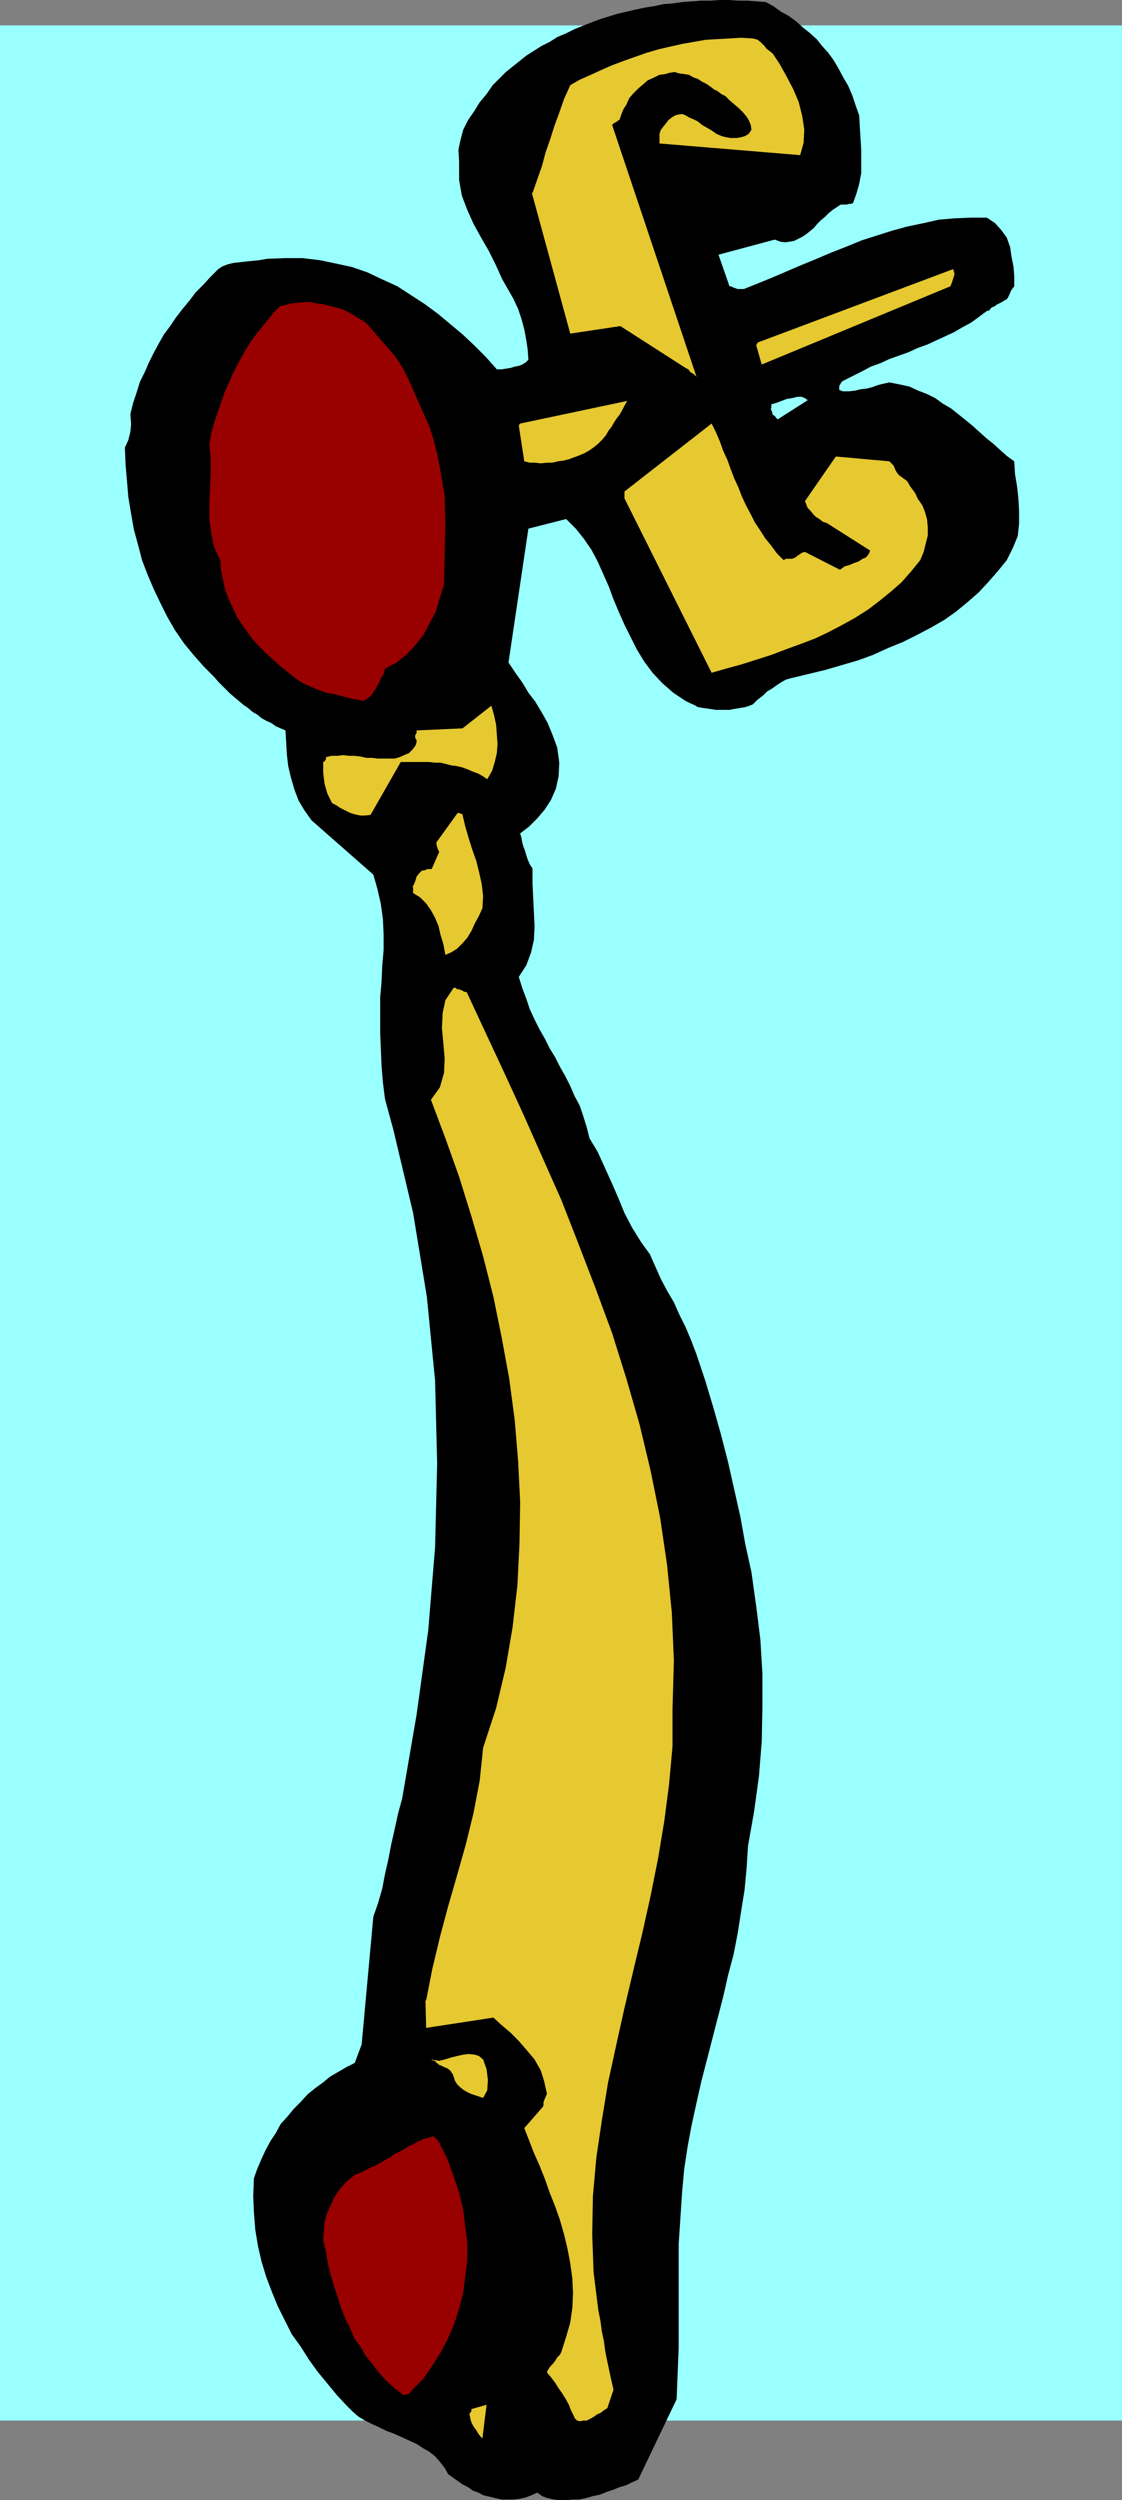
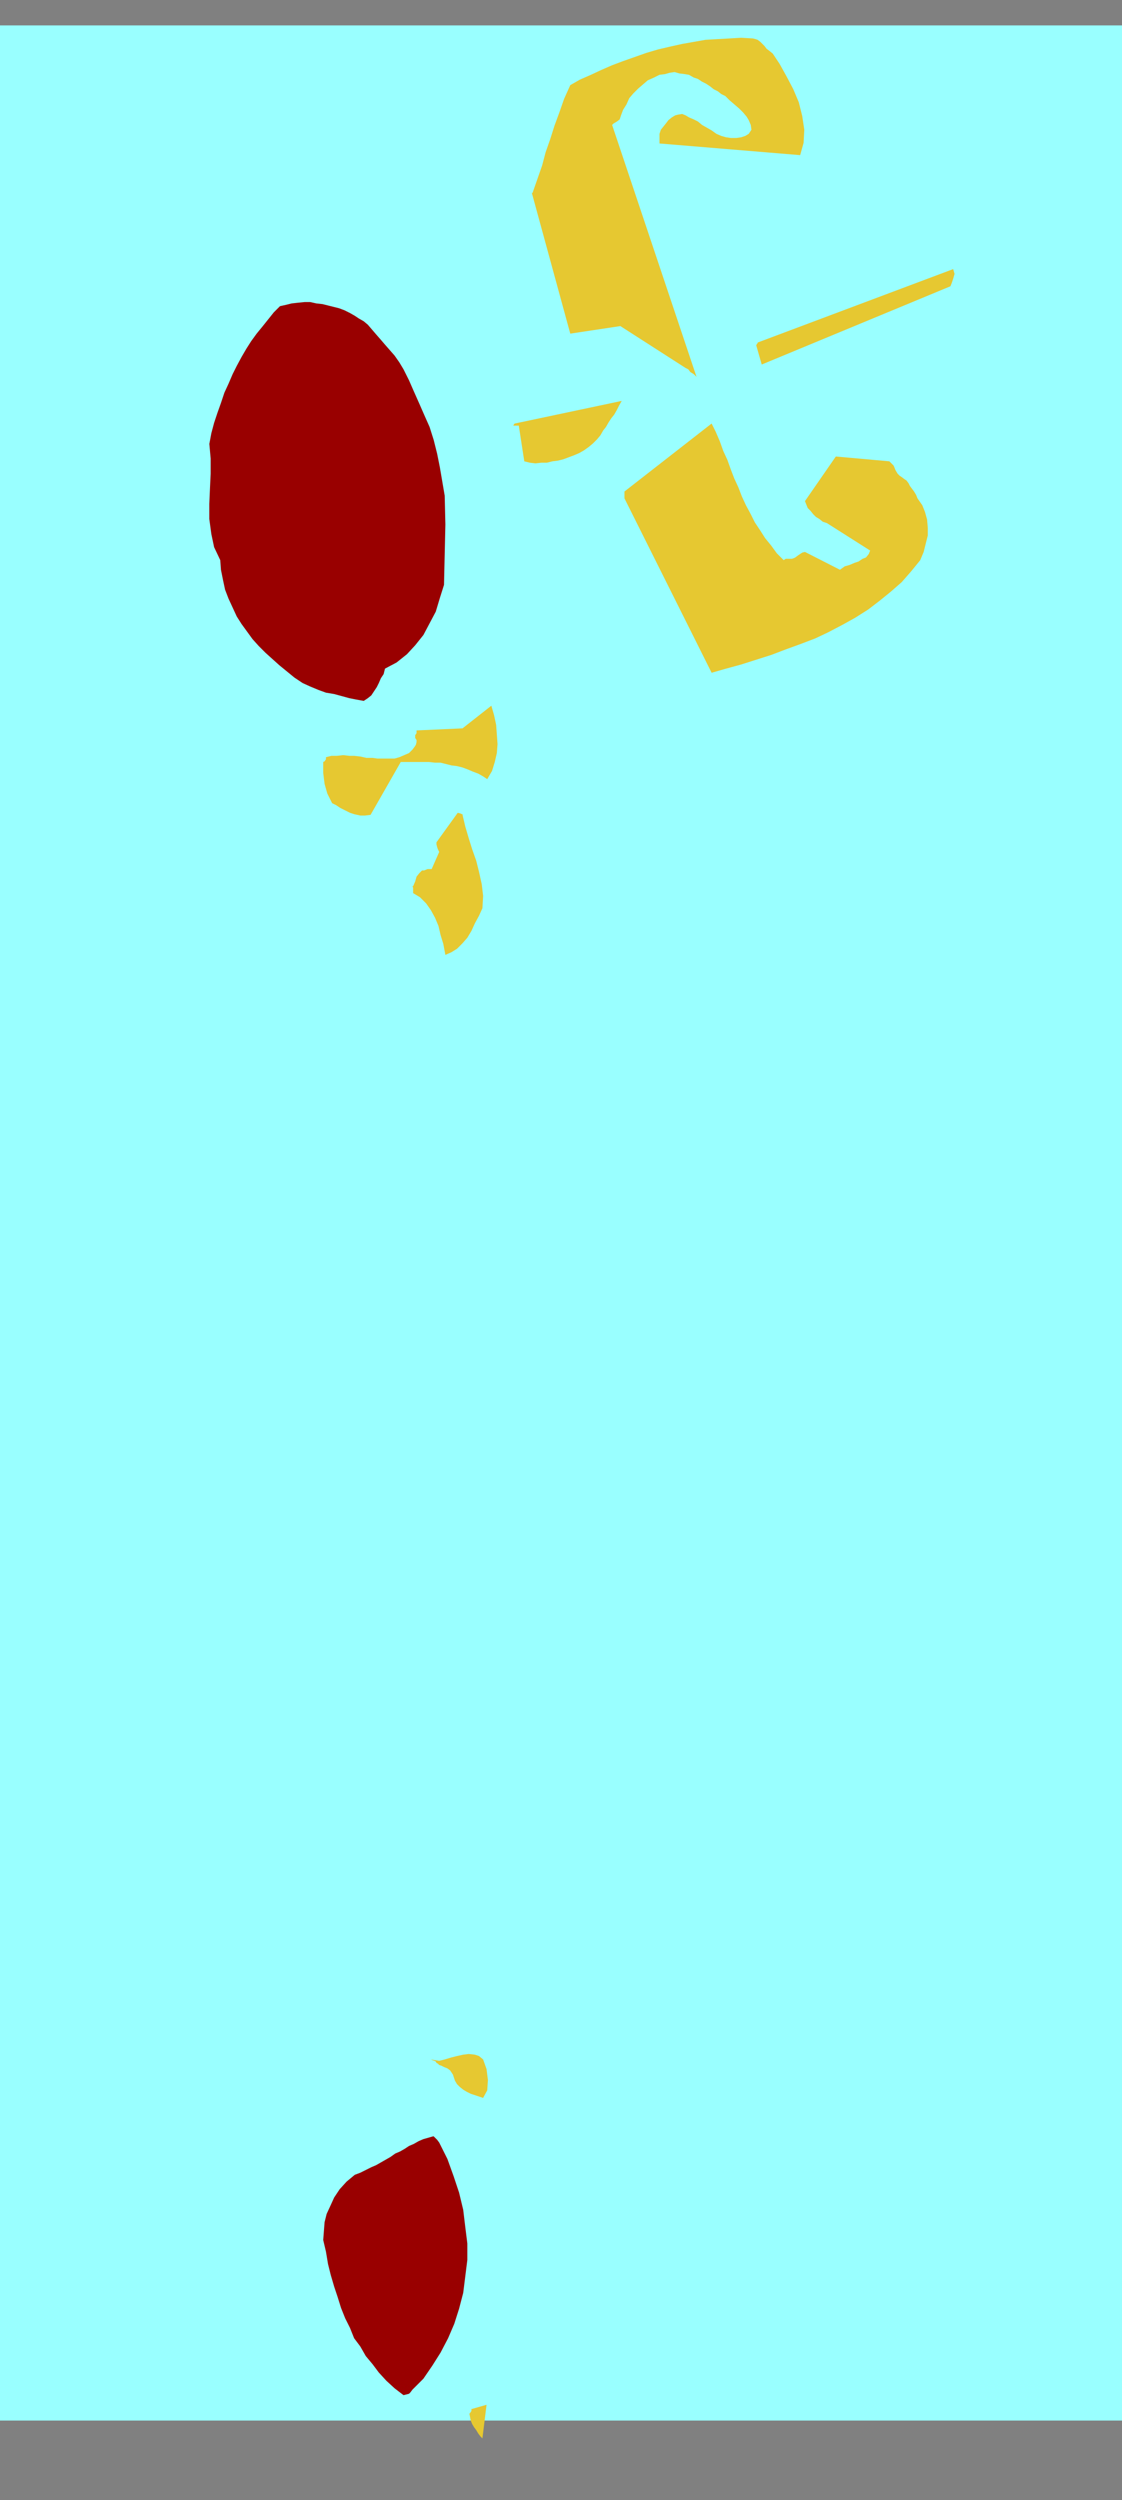
<svg xmlns="http://www.w3.org/2000/svg" xmlns:ns1="http://sodipodi.sourceforge.net/DTD/sodipodi-0.dtd" xmlns:ns2="http://www.inkscape.org/namespaces/inkscape" version="1.0" width="69.908mm" height="155.711mm" id="svg14" ns1:docname="Earring 3.wmf">
  <rect width="100%" height="100%" fill="#808080" stroke="none" />
  <ns1:namedview id="namedview14" pagecolor="#ffffff" bordercolor="#000000" borderopacity="0.25" ns2:showpageshadow="2" ns2:pageopacity="0.0" ns2:pagecheckerboard="0" ns2:deskcolor="#d1d1d1" ns2:document-units="mm" />
  <defs id="defs1">
    <pattern id="WMFhbasepattern" patternUnits="userSpaceOnUse" width="6" height="6" x="0" y="0" />
  </defs>
  <path style="fill:#99ffff;fill-opacity:1;fill-rule:evenodd;stroke:none" d="M 264.219,569.77 H 0 V 5.979 H 264.219 V 569.77 Z" id="path1" />
-   <path style="fill:#000000;fill-opacity:1;fill-rule:evenodd;stroke:none" d="m 29.411,105.357 0.162,4.04 0.323,3.717 0.323,3.878 0.646,3.878 0.646,3.717 0.97,3.555 0.97,3.717 1.293,3.393 1.454,3.393 1.616,3.393 1.616,3.232 1.778,3.07 2.101,3.07 2.262,2.747 2.424,2.747 2.424,2.424 0.97,1.131 0.97,0.97 0.97,0.97 0.808,0.808 1.131,0.97 0.97,0.808 1.131,0.97 0.97,0.646 1.131,0.97 1.131,0.646 0.97,0.808 1.131,0.646 1.131,0.485 1.131,0.808 1.131,0.485 1.131,0.485 0.162,2.747 0.162,2.909 0.323,2.747 0.646,2.747 0.808,2.747 0.97,2.585 1.454,2.424 1.616,2.262 14.544,12.766 0.97,3.393 0.808,3.555 0.485,3.555 0.162,3.555 v 3.717 l -0.323,3.717 -0.162,3.717 -0.323,3.717 v 4.201 4.201 l 0.162,3.878 0.162,3.878 0.323,3.878 0.485,3.878 0.97,3.555 0.97,3.555 4.686,19.714 3.232,19.714 1.939,19.714 0.485,19.553 -0.485,19.714 -1.616,19.553 -2.747,19.876 -3.394,19.714 -0.97,3.555 -0.808,3.717 -0.808,3.555 -0.646,3.393 -0.808,3.555 -0.646,3.393 -0.97,3.393 -1.131,3.232 -2.747,30.056 -1.616,4.363 -1.939,0.97 -1.939,1.131 -1.939,1.131 -1.778,1.454 -1.778,1.293 -1.778,1.454 -1.616,1.778 -1.616,1.616 -1.454,1.778 -1.616,1.778 -1.131,2.101 -1.293,1.939 -1.131,2.101 -0.97,2.101 -0.97,2.262 -0.808,2.262 -0.162,4.201 0.162,3.878 0.323,4.04 0.646,3.878 0.808,3.555 1.131,3.717 1.293,3.393 1.454,3.555 1.616,3.232 1.616,3.232 2.101,2.909 1.939,3.07 2.101,2.909 2.262,2.747 2.262,2.747 2.262,2.424 1.454,1.454 1.293,1.131 1.616,0.97 1.616,0.808 1.778,0.808 1.616,0.808 1.778,0.646 1.778,0.808 1.778,0.808 1.778,0.808 1.454,0.97 1.454,0.808 1.454,1.131 1.131,1.293 1.131,1.454 0.808,1.454 1.131,0.808 1.131,0.808 1.131,0.808 1.293,0.646 1.131,0.808 1.293,0.485 1.293,0.646 1.454,0.323 1.293,0.323 1.454,0.323 h 1.454 1.454 l 1.293,-0.162 1.454,-0.323 1.293,-0.485 1.454,-0.646 1.131,0.808 1.293,0.485 1.454,0.323 1.454,0.162 h 1.454 l 1.616,-0.162 h 1.454 l 1.616,-0.323 1.616,-0.485 1.616,-0.323 1.616,-0.646 1.454,-0.485 1.616,-0.646 1.616,-0.485 1.293,-0.646 1.454,-0.646 9.05,-18.906 0.485,-12.119 v -12.119 -12.281 l 0.808,-12.281 0.485,-5.333 0.808,-5.332 0.97,-5.171 1.131,-5.171 1.131,-5.009 1.293,-5.009 1.293,-5.009 1.293,-5.009 1.293,-5.009 1.131,-5.009 1.293,-4.848 0.97,-5.009 0.808,-5.171 0.808,-5.009 0.485,-5.171 0.323,-5.171 1.454,-8.241 1.131,-8.241 0.646,-8.08 0.162,-7.918 v -8.08 l -0.485,-8.08 -0.97,-7.756 -1.131,-8.08 -1.454,-6.625 -1.131,-6.302 -1.454,-6.464 -1.454,-6.464 -1.616,-6.302 -1.778,-6.302 -1.939,-6.464 -2.101,-6.302 -1.293,-3.393 -1.293,-3.07 -1.454,-2.909 -1.293,-2.909 -1.616,-2.747 -1.454,-2.747 -1.293,-2.909 -1.293,-2.909 -2.101,-2.909 -2.101,-3.393 -1.778,-3.393 -1.454,-3.555 -1.616,-3.717 -1.616,-3.555 -1.616,-3.555 -1.939,-3.232 -0.646,-2.585 -0.808,-2.585 -0.808,-2.424 -1.293,-2.424 -0.97,-2.262 -1.131,-2.262 -1.293,-2.262 -1.131,-2.262 -1.293,-2.101 -1.131,-2.262 -1.293,-2.262 -1.131,-2.262 -1.131,-2.424 -0.808,-2.424 -0.97,-2.585 -0.808,-2.585 1.778,-2.747 1.131,-3.07 0.646,-2.909 0.162,-3.232 -0.162,-3.232 -0.162,-3.393 -0.162,-3.393 v -3.555 l -0.646,-0.97 -0.485,-1.131 -0.323,-0.97 -0.323,-1.131 -0.323,-0.808 -0.323,-1.131 -0.162,-0.97 -0.323,-1.131 2.101,-1.616 1.939,-1.939 1.778,-2.101 1.454,-2.262 1.131,-2.585 0.646,-2.909 0.162,-3.232 -0.485,-3.555 -1.131,-3.07 -1.131,-2.747 -1.454,-2.585 -1.454,-2.424 -1.616,-2.101 -1.454,-2.424 -1.616,-2.262 -1.616,-2.424 4.686,-31.51 8.888,-2.262 2.262,2.262 1.939,2.424 1.778,2.585 1.454,2.747 1.293,2.909 1.293,2.909 1.131,3.07 1.293,3.07 1.293,2.909 1.454,2.909 1.454,2.909 1.778,2.909 1.939,2.585 2.262,2.424 2.586,2.262 2.909,1.939 0.97,0.485 1.131,0.485 0.808,0.485 0.97,0.162 1.131,0.162 1.131,0.162 0.97,0.162 h 0.97 1.131 1.131 l 0.808,-0.162 0.97,-0.162 0.97,-0.162 0.97,-0.162 0.97,-0.323 0.808,-0.323 1.131,-1.131 1.293,-0.97 0.97,-0.97 1.131,-0.646 1.131,-0.808 0.97,-0.646 1.131,-0.646 1.131,-0.323 4.04,-0.97 4.04,-0.97 3.878,-1.131 3.878,-1.131 3.555,-1.293 3.555,-1.616 3.555,-1.454 3.232,-1.616 3.394,-1.778 3.07,-1.778 2.747,-1.939 2.747,-2.262 2.586,-2.262 2.262,-2.424 2.262,-2.585 2.101,-2.585 1.454,-2.909 1.131,-2.747 0.323,-2.909 v -3.07 l -0.162,-2.909 -0.323,-2.909 -0.485,-2.909 -0.162,-2.909 -1.778,-1.293 -1.616,-1.454 -1.616,-1.454 -1.616,-1.293 -1.616,-1.454 -1.616,-1.454 -1.778,-1.454 -1.616,-1.293 -1.616,-1.293 -1.939,-1.131 -1.778,-1.293 -1.939,-0.97 -2.101,-0.808 -2.101,-0.97 -2.262,-0.485 -2.424,-0.485 -1.454,0.323 -1.293,0.323 -1.293,0.485 -1.293,0.323 -1.454,0.162 -1.293,0.323 -1.454,0.162 h -1.454 l -0.808,-0.323 v -0.97 l 0.485,-0.808 0.323,-0.323 2.262,-1.131 2.262,-1.131 2.101,-1.131 2.262,-0.808 2.101,-0.97 2.262,-0.808 2.262,-0.808 2.101,-0.97 2.262,-0.808 2.101,-0.97 2.101,-0.97 2.101,-0.97 1.939,-1.131 2.101,-1.131 1.778,-1.293 1.939,-1.454 h 0.162 l 0.485,-0.162 0.162,-0.323 0.323,-0.323 0.323,-0.162 0.485,-0.162 0.323,-0.323 0.646,-0.323 0.646,-0.323 0.485,-0.323 0.646,-0.323 0.323,-0.485 0.323,-0.646 0.323,-0.808 0.323,-0.485 0.485,-0.646 v -2.262 l -0.162,-2.262 -0.485,-2.424 -0.323,-2.262 -0.808,-2.262 -1.293,-1.778 -1.454,-1.616 -1.939,-1.293 h -3.717 l -3.878,0.162 -3.717,0.323 -3.555,0.808 -3.878,0.808 -3.555,0.97 -3.555,1.131 -3.555,1.131 -3.555,1.454 -3.717,1.454 -3.394,1.454 -3.555,1.454 -3.394,1.454 -3.394,1.454 -3.555,1.454 -3.232,1.293 h -0.485 -0.485 -0.485 l -0.485,-0.162 -0.485,-0.162 -0.323,-0.162 -0.323,-0.162 h -0.323 l -2.586,-7.433 13.251,-3.555 1.293,0.485 1.131,0.162 1.131,-0.162 0.97,-0.162 0.97,-0.485 0.97,-0.485 0.97,-0.646 0.808,-0.646 0.97,-0.808 0.808,-0.97 0.808,-0.808 0.97,-0.808 0.808,-0.808 0.97,-0.808 0.97,-0.646 0.97,-0.646 h 0.162 0.323 0.323 0.323 0.323 l 0.485,-0.162 h 0.323 l 0.646,-0.162 0.808,-2.262 0.646,-2.262 0.485,-2.585 v -2.585 -2.747 l -0.162,-2.747 -0.162,-2.585 -0.162,-2.909 -0.808,-2.262 -0.808,-2.424 -0.97,-2.262 -1.131,-1.939 -1.131,-2.101 -1.131,-1.939 -1.293,-1.778 -1.454,-1.616 -1.293,-1.616 -1.616,-1.454 -1.616,-1.293 -1.616,-1.454 -1.778,-1.293 -1.778,-0.97 -1.778,-1.293 -1.778,-0.97 -2.101,-0.162 -2.101,-0.162 h -2.262 L 171.621,0 h -2.101 l -2.262,0.162 h -2.262 l -2.101,0.162 -2.262,0.162 -2.262,0.323 -2.101,0.162 -2.262,0.485 -2.101,0.323 -2.262,0.485 -2.101,0.485 -2.101,0.485 -2.101,0.646 -2.101,0.646 -2.101,0.808 -2.101,0.808 -1.939,0.808 -1.939,0.97 -1.939,0.808 -1.778,1.131 -1.939,0.97 -1.778,1.131 -1.778,1.131 -1.616,1.293 -1.616,1.293 -1.616,1.293 -1.616,1.616 -1.454,1.454 -1.454,2.101 -1.616,1.939 -1.293,2.101 -1.454,2.101 -1.131,2.262 -0.646,2.424 -0.485,2.262 0.162,2.747 v 4.363 l 0.646,3.717 1.293,3.393 1.454,3.232 1.778,3.232 1.778,3.07 1.616,3.232 1.616,3.555 1.293,2.262 1.293,2.262 1.131,2.424 0.808,2.424 0.646,2.424 0.485,2.585 0.323,2.262 0.162,2.262 -0.646,0.646 -0.808,0.485 -0.808,0.323 -0.97,0.162 -0.97,0.323 -1.131,0.162 -0.97,0.162 h -1.131 l -2.586,-2.909 -2.747,-2.747 -2.747,-2.585 -2.909,-2.424 -2.909,-2.424 -3.07,-2.262 -3.232,-2.101 -3.232,-2.101 -3.555,-1.616 -3.394,-1.616 -3.717,-1.293 -3.717,-0.808 -3.878,-0.808 -4.04,-0.485 h -4.202 l -4.202,0.162 -1.778,0.323 -1.616,0.162 -1.616,0.162 -1.454,0.162 -1.454,0.162 -1.293,0.323 -1.293,0.485 -0.97,0.646 -1.778,1.778 -1.778,1.939 -1.778,1.778 -1.454,1.939 -1.616,1.939 -1.616,2.101 -1.293,1.939 -1.454,1.939 -1.293,2.262 -1.131,2.101 -1.131,2.262 -0.97,2.262 -1.131,2.262 -0.808,2.585 -0.808,2.424 -0.646,2.585 0.162,2.424 -0.162,1.777 -0.485,1.939 z" id="path2" />
  <path style="fill:#990000;fill-opacity:1;fill-rule:evenodd;stroke:none" d="m 49.288,104.388 0.323,3.555 v 3.555 l -0.162,3.393 -0.162,3.717 v 3.555 l 0.485,3.555 0.646,3.07 1.454,3.07 0.162,2.262 0.485,2.424 0.485,2.262 0.808,2.101 0.97,2.101 0.97,2.101 1.131,1.778 1.293,1.778 1.293,1.778 1.454,1.616 1.616,1.616 1.616,1.454 1.616,1.454 1.778,1.454 1.778,1.454 1.939,1.293 1.778,0.808 1.939,0.808 1.778,0.646 1.939,0.323 1.778,0.485 1.778,0.485 1.616,0.323 1.778,0.323 0.97,-0.646 0.808,-0.646 0.646,-0.97 0.646,-0.97 0.485,-0.97 0.485,-1.131 0.646,-0.97 0.323,-1.293 2.747,-1.454 2.424,-1.939 1.939,-2.101 1.939,-2.424 1.454,-2.747 1.454,-2.747 0.97,-3.232 0.97,-3.07 0.162,-7.11 0.162,-7.11 -0.162,-6.787 -1.131,-6.625 -0.646,-3.232 -0.808,-3.232 -0.97,-3.07 -1.293,-2.909 -1.131,-2.585 -1.293,-2.909 -1.131,-2.585 -1.293,-2.585 -0.97,-1.616 -1.131,-1.616 L 91.79,82.411 90.658,81.119 89.689,79.988 88.558,78.695 87.588,77.564 86.618,76.433 85.649,75.625 84.518,74.978 83.548,74.332 82.417,73.686 81.124,73.039 79.831,72.554 78.538,72.231 77.246,71.908 75.953,71.585 74.498,71.423 73.044,71.1 h -1.293 l -1.616,0.162 -1.454,0.162 -1.293,0.323 -1.454,0.323 -1.454,1.454 -1.293,1.616 -1.293,1.616 -1.454,1.778 -1.293,1.778 -1.131,1.778 -1.131,1.939 -1.131,2.101 -0.97,1.939 -0.97,2.262 -0.97,2.101 -0.808,2.424 -0.808,2.262 -0.808,2.424 -0.646,2.424 -0.485,2.585 v 0 z" id="path3" />
  <path style="fill:#990000;fill-opacity:1;fill-rule:evenodd;stroke:none" d="m 76.114,527.272 0.646,2.747 0.485,2.909 0.646,2.585 0.808,2.747 0.808,2.424 0.808,2.585 0.97,2.424 1.131,2.262 0.97,2.424 1.454,1.939 1.293,2.262 1.616,1.939 1.454,1.939 1.778,1.939 1.939,1.778 2.101,1.616 0.646,-0.162 0.646,-0.162 0.323,-0.323 0.485,-0.646 2.586,-2.585 2.101,-3.07 1.939,-3.07 1.778,-3.393 1.454,-3.393 1.131,-3.555 0.97,-3.717 0.485,-3.878 0.485,-3.878 v -3.878 l -0.485,-3.878 -0.485,-4.04 -0.97,-4.04 -1.293,-3.878 -1.454,-4.04 -1.939,-3.878 -0.485,-0.646 -0.485,-0.485 -0.323,-0.323 h -0.162 l -1.131,0.323 -1.131,0.323 -1.131,0.485 -1.131,0.646 -1.131,0.485 -0.97,0.646 -1.131,0.646 -1.131,0.485 -1.131,0.808 -1.131,0.646 -1.131,0.646 -1.131,0.646 -1.131,0.485 -1.293,0.646 -1.293,0.646 -1.293,0.485 -1.939,1.616 -1.616,1.778 -1.293,1.939 -0.808,1.778 -0.97,2.101 -0.485,1.939 -0.162,2.101 z" id="path4" />
  <path style="fill:#e6c831;fill-opacity:1;fill-rule:evenodd;stroke:none" d="m 76.114,179.366 v 2.585 l 0.323,2.585 0.646,2.262 1.131,2.262 0.97,0.485 0.97,0.646 0.97,0.485 1.293,0.646 0.97,0.323 1.454,0.323 h 1.131 l 1.293,-0.162 7.11,-12.443 h 1.293 1.454 1.293 1.293 1.293 l 1.454,0.162 h 1.293 l 1.293,0.323 1.293,0.323 1.293,0.162 1.293,0.323 1.293,0.485 1.131,0.485 1.293,0.485 1.131,0.646 0.97,0.646 1.131,-1.939 0.646,-2.101 0.485,-2.101 0.162,-2.101 -0.162,-2.262 -0.162,-2.262 -0.485,-2.262 -0.646,-2.262 -6.787,5.333 -10.827,0.485 v 0.646 l -0.323,0.485 v 0.646 l 0.323,0.485 V 174.68 l -0.162,0.646 -0.323,0.485 -0.485,0.646 -0.808,0.808 -1.131,0.485 -1.131,0.485 -1.131,0.323 H 91.628 90.335 88.881 l -1.131,-0.162 H 86.295 l -1.454,-0.323 -1.454,-0.162 h -1.131 l -1.454,-0.162 -1.454,0.162 h -1.293 l -1.293,0.323 v 0.323 0.162 l -0.323,0.485 -0.323,0.162 z" id="path5" />
  <path style="fill:#e6c831;fill-opacity:1;fill-rule:evenodd;stroke:none" d="m 97.123,208.614 0.162,0.323 v 0.323 0.646 0.323 l 1.616,0.97 1.454,1.454 1.131,1.616 0.97,1.778 0.808,1.939 0.485,2.101 0.646,2.101 0.485,2.585 1.454,-0.646 1.293,-0.808 1.293,-1.293 1.131,-1.293 0.97,-1.616 0.808,-1.778 0.97,-1.778 0.808,-1.778 0.162,-2.909 -0.323,-2.747 -0.646,-2.909 -0.646,-2.585 -0.97,-2.747 -0.808,-2.585 -0.808,-2.747 -0.646,-2.747 v -0.162 h -0.162 l -0.323,-0.162 -0.646,-0.162 -5.01,6.948 v 0.485 l 0.162,0.646 0.162,0.485 0.323,0.646 -1.778,4.04 h -0.485 -0.485 l -0.808,0.323 h -0.485 l -0.646,0.646 -0.646,0.808 -0.323,1.131 -0.485,1.131 v 0 z" id="path6" />
-   <path style="fill:#e6c831;fill-opacity:1;fill-rule:evenodd;stroke:none" d="m 100.193,470.877 0.162,6.464 15.837,-2.424 1.939,1.778 2.101,1.778 1.939,1.939 1.939,2.262 1.778,2.101 1.454,2.585 0.808,2.585 0.646,2.909 -0.485,1.131 -0.323,0.808 v 0.808 l -0.162,0.323 -4.363,5.009 1.131,2.909 1.131,2.909 1.293,2.909 1.293,3.232 1.131,3.232 1.293,3.232 1.131,3.232 0.97,3.393 0.808,3.393 0.646,3.393 0.485,3.555 0.162,3.393 -0.162,3.555 -0.485,3.393 -0.97,3.393 -1.131,3.555 -0.323,0.646 -0.646,0.646 -0.485,0.808 -0.485,0.646 -0.646,0.646 -0.323,0.485 -0.323,0.485 -0.162,0.485 0.97,1.131 0.97,1.293 0.808,1.293 0.808,1.131 0.808,1.293 0.808,1.454 0.485,1.293 0.808,1.616 v 0.162 l 0.323,0.323 0.323,0.323 0.646,0.162 0.808,-0.162 h 0.808 l 0.97,-0.485 0.808,-0.485 0.646,-0.485 0.808,-0.323 0.808,-0.646 0.808,-0.485 1.454,-4.363 -0.485,-2.101 -0.485,-2.262 -0.485,-2.262 -0.485,-2.424 -0.323,-2.424 -0.485,-2.262 -0.323,-2.424 -0.485,-2.424 -1.131,-9.049 -0.323,-8.888 0.162,-9.049 0.808,-9.049 1.293,-8.726 1.454,-8.888 1.939,-8.888 1.939,-8.726 2.101,-8.888 2.101,-8.726 1.939,-8.726 1.778,-8.888 1.454,-8.726 1.131,-8.726 0.808,-8.888 v -8.888 l 0.323,-11.311 -0.485,-11.311 -1.131,-11.311 -1.616,-10.988 -2.262,-11.15 -2.586,-10.827 -3.07,-10.665 -3.394,-10.827 -3.878,-10.503 -4.04,-10.503 -4.04,-10.342 -4.525,-10.18 -4.363,-9.857 -4.525,-9.857 -4.525,-9.695 -4.363,-9.372 h -0.323 l -0.485,-0.162 -0.162,-0.162 -0.485,-0.162 -0.323,-0.162 h -0.485 l -0.323,-0.323 h -0.485 l -1.939,2.909 -0.646,3.07 -0.162,3.555 0.323,3.393 0.323,3.717 -0.162,3.393 -0.97,3.393 -2.101,2.909 3.394,9.049 3.232,9.049 2.909,9.372 2.747,9.372 2.424,9.534 1.939,9.534 1.778,9.695 1.293,9.695 0.808,9.695 0.485,9.695 -0.162,9.857 -0.485,9.695 -1.131,9.857 -1.616,9.534 -2.262,9.534 -3.07,9.372 -0.808,7.756 -1.454,7.595 -1.778,7.272 -2.101,7.433 -2.101,7.272 -1.939,7.272 -1.778,7.433 -1.454,7.433 v 0 z" id="path7" />
  <path style="fill:#e6c831;fill-opacity:1;fill-rule:evenodd;stroke:none" d="m 101.486,484.773 0.323,0.162 0.485,0.162 0.323,0.162 0.162,0.323 0.323,0.162 0.323,0.323 0.485,0.162 0.646,0.323 0.808,0.323 0.646,0.485 0.646,0.97 0.485,1.454 0.485,0.808 0.646,0.646 0.808,0.646 0.808,0.485 0.97,0.485 0.97,0.323 0.97,0.323 0.97,0.323 0.97,-1.778 0.162,-2.424 -0.323,-2.585 -0.808,-2.262 -0.97,-0.808 -0.97,-0.323 -1.454,-0.162 -1.293,0.162 -1.454,0.323 -1.293,0.323 -1.616,0.485 -1.293,0.323 z" id="path8" />
  <path style="fill:#e6c831;fill-opacity:1;fill-rule:evenodd;stroke:none" d="m 110.535,568.154 0.162,0.808 0.162,0.808 0.323,0.808 0.485,0.808 0.485,0.646 0.485,0.808 0.485,0.646 0.485,0.485 0.97,-7.918 -3.394,0.97 h -0.162 v 0.485 l -0.323,0.485 -0.162,0.162 z" id="path9" />
-   <path style="fill:#e6c831;fill-opacity:1;fill-rule:evenodd;stroke:none" d="m 122.171,100.186 1.293,8.403 1.293,0.323 h 1.293 l 1.293,0.162 1.454,-0.162 h 1.293 l 1.293,-0.323 1.293,-0.162 1.293,-0.323 1.293,-0.485 1.293,-0.485 1.131,-0.485 1.131,-0.646 1.131,-0.808 0.97,-0.808 0.97,-0.97 0.808,-0.97 0.646,-1.131 0.646,-0.808 0.646,-1.131 0.646,-0.97 0.646,-0.808 0.646,-1.131 0.485,-0.97 0.646,-1.131 -25.21,5.333 v 0 l -0.162,0.162 -0.162,0.323 z" id="path10" />
+   <path style="fill:#e6c831;fill-opacity:1;fill-rule:evenodd;stroke:none" d="m 122.171,100.186 1.293,8.403 1.293,0.323 l 1.293,0.162 1.454,-0.162 h 1.293 l 1.293,-0.323 1.293,-0.162 1.293,-0.323 1.293,-0.485 1.293,-0.485 1.131,-0.485 1.131,-0.646 1.131,-0.808 0.97,-0.808 0.97,-0.97 0.808,-0.97 0.646,-1.131 0.646,-0.808 0.646,-1.131 0.646,-0.97 0.646,-0.808 0.646,-1.131 0.485,-0.97 0.646,-1.131 -25.21,5.333 v 0 l -0.162,0.162 -0.162,0.323 z" id="path10" />
  <path style="fill:#e6c831;fill-opacity:1;fill-rule:evenodd;stroke:none" d="m 125.241,45.407 9.05,33.126 11.797,-1.778 15.352,9.857 0.646,0.323 0.485,0.646 0.808,0.485 0.646,0.646 -19.877,-59.304 0.323,-0.323 0.808,-0.485 0.646,-0.485 0.323,-0.97 0.485,-1.293 0.808,-1.293 0.646,-1.454 0.97,-1.131 1.131,-1.131 1.131,-0.97 1.131,-0.97 1.454,-0.646 1.293,-0.646 1.293,-0.162 1.131,-0.323 1.131,-0.162 1.131,0.323 1.293,0.162 0.97,0.162 1.131,0.646 0.97,0.323 0.97,0.646 0.97,0.485 0.97,0.646 0.808,0.646 0.97,0.485 0.808,0.646 0.97,0.485 0.97,0.97 1.131,0.97 1.131,0.97 0.97,0.97 0.808,0.97 0.485,0.808 0.485,1.131 0.162,1.131 -0.646,0.97 -0.808,0.485 -0.97,0.323 -1.131,0.162 h -1.293 l -1.131,-0.162 -1.131,-0.323 -1.131,-0.485 -1.131,-0.808 -1.131,-0.646 -1.131,-0.646 -0.97,-0.808 -0.97,-0.485 -1.131,-0.485 -0.808,-0.485 -0.808,-0.323 -0.97,0.162 -0.646,0.162 -0.808,0.485 -0.808,0.646 -0.485,0.646 -0.646,0.808 -0.646,0.808 -0.323,0.97 v 0.485 0.485 0.646 0.646 l 33.128,2.747 0.808,-2.909 0.162,-3.07 -0.485,-3.232 -0.808,-3.232 -1.293,-3.07 -1.616,-3.07 -1.616,-2.909 -1.616,-2.424 -0.808,-0.646 -0.646,-0.485 -0.485,-0.646 -0.485,-0.485 -0.485,-0.485 -0.646,-0.485 -0.485,-0.162 -0.646,-0.162 -2.747,-0.162 -2.747,0.162 -2.909,0.162 -2.747,0.162 -2.747,0.485 -2.747,0.485 -2.909,0.646 -2.747,0.646 -2.747,0.808 -2.747,0.97 -2.747,0.97 -2.586,0.97 -2.586,1.131 -2.424,1.131 -2.586,1.131 -2.262,1.293 -1.454,3.232 -1.131,3.232 -1.131,3.07 -0.97,3.07 -1.131,3.232 -0.808,3.07 -1.131,3.232 -1.131,3.232 v 0 z" id="path11" />
  <path style="fill:#e6c831;fill-opacity:1;fill-rule:evenodd;stroke:none" d="m 147.057,117.315 20.523,41.044 3.394,-0.97 3.555,-0.97 3.555,-1.131 3.555,-1.131 3.394,-1.293 3.555,-1.293 3.394,-1.293 3.07,-1.454 3.394,-1.778 2.909,-1.616 3.07,-1.939 2.747,-2.101 2.586,-2.101 2.586,-2.262 2.262,-2.585 2.101,-2.585 0.808,-1.939 0.485,-1.939 0.485,-1.939 v -1.778 l -0.162,-1.939 -0.485,-1.778 -0.646,-1.616 -1.131,-1.616 -0.323,-0.808 -0.485,-0.808 -0.485,-0.646 -0.485,-0.646 -0.323,-0.646 -0.485,-0.646 -0.485,-0.323 -0.646,-0.485 -0.485,-0.323 -0.485,-0.485 -0.485,-0.808 -0.323,-0.808 -0.162,-0.323 -0.323,-0.323 -0.323,-0.323 -0.323,-0.323 -12.605,-1.131 -7.272,10.503 0.323,0.808 0.323,0.808 0.646,0.646 0.646,0.808 0.646,0.646 0.808,0.485 0.808,0.646 0.97,0.323 10.181,6.464 -0.323,0.808 -0.646,0.808 -0.808,0.323 -0.97,0.646 -0.97,0.323 -1.131,0.485 -1.131,0.323 -1.131,0.808 -8.242,-4.201 -0.646,0.162 -0.485,0.323 -0.485,0.323 -0.646,0.485 -0.323,0.162 -0.485,0.162 h -0.323 -0.162 -0.323 -0.323 -0.323 l -0.485,0.323 -1.616,-1.616 -1.293,-1.778 -1.454,-1.778 -1.131,-1.778 -1.293,-1.939 -0.97,-1.939 -1.131,-2.101 -0.97,-2.101 -0.808,-2.101 -0.97,-2.101 -0.808,-2.101 -0.808,-2.262 -0.97,-2.101 -0.808,-2.262 -0.97,-2.262 -0.97,-1.939 -20.523,15.998 v 0 0.485 0.485 z" id="path12" />
  <path style="fill:#e6c831;fill-opacity:1;fill-rule:evenodd;stroke:none" d="m 178.085,81.28 1.293,4.525 44.44,-18.421 0.323,-0.808 0.323,-0.97 0.323,-1.131 -0.323,-1.131 -46.056,17.29 v 0.162 l -0.162,0.162 -0.162,0.323 z" id="path13" />
  <path style="fill:#99ffff;fill-opacity:1;fill-rule:evenodd;stroke:none" d="m 181.479,96.147 0.323,0.808 0.162,0.646 0.485,0.323 0.646,0.808 7.11,-4.525 -0.646,-0.485 -0.808,-0.323 h -0.97 l -1.293,0.323 -1.131,0.162 -1.293,0.485 -1.293,0.485 -1.131,0.323 v 0.162 0.323 0.323 0.162 0 z" id="path14" />
</svg>